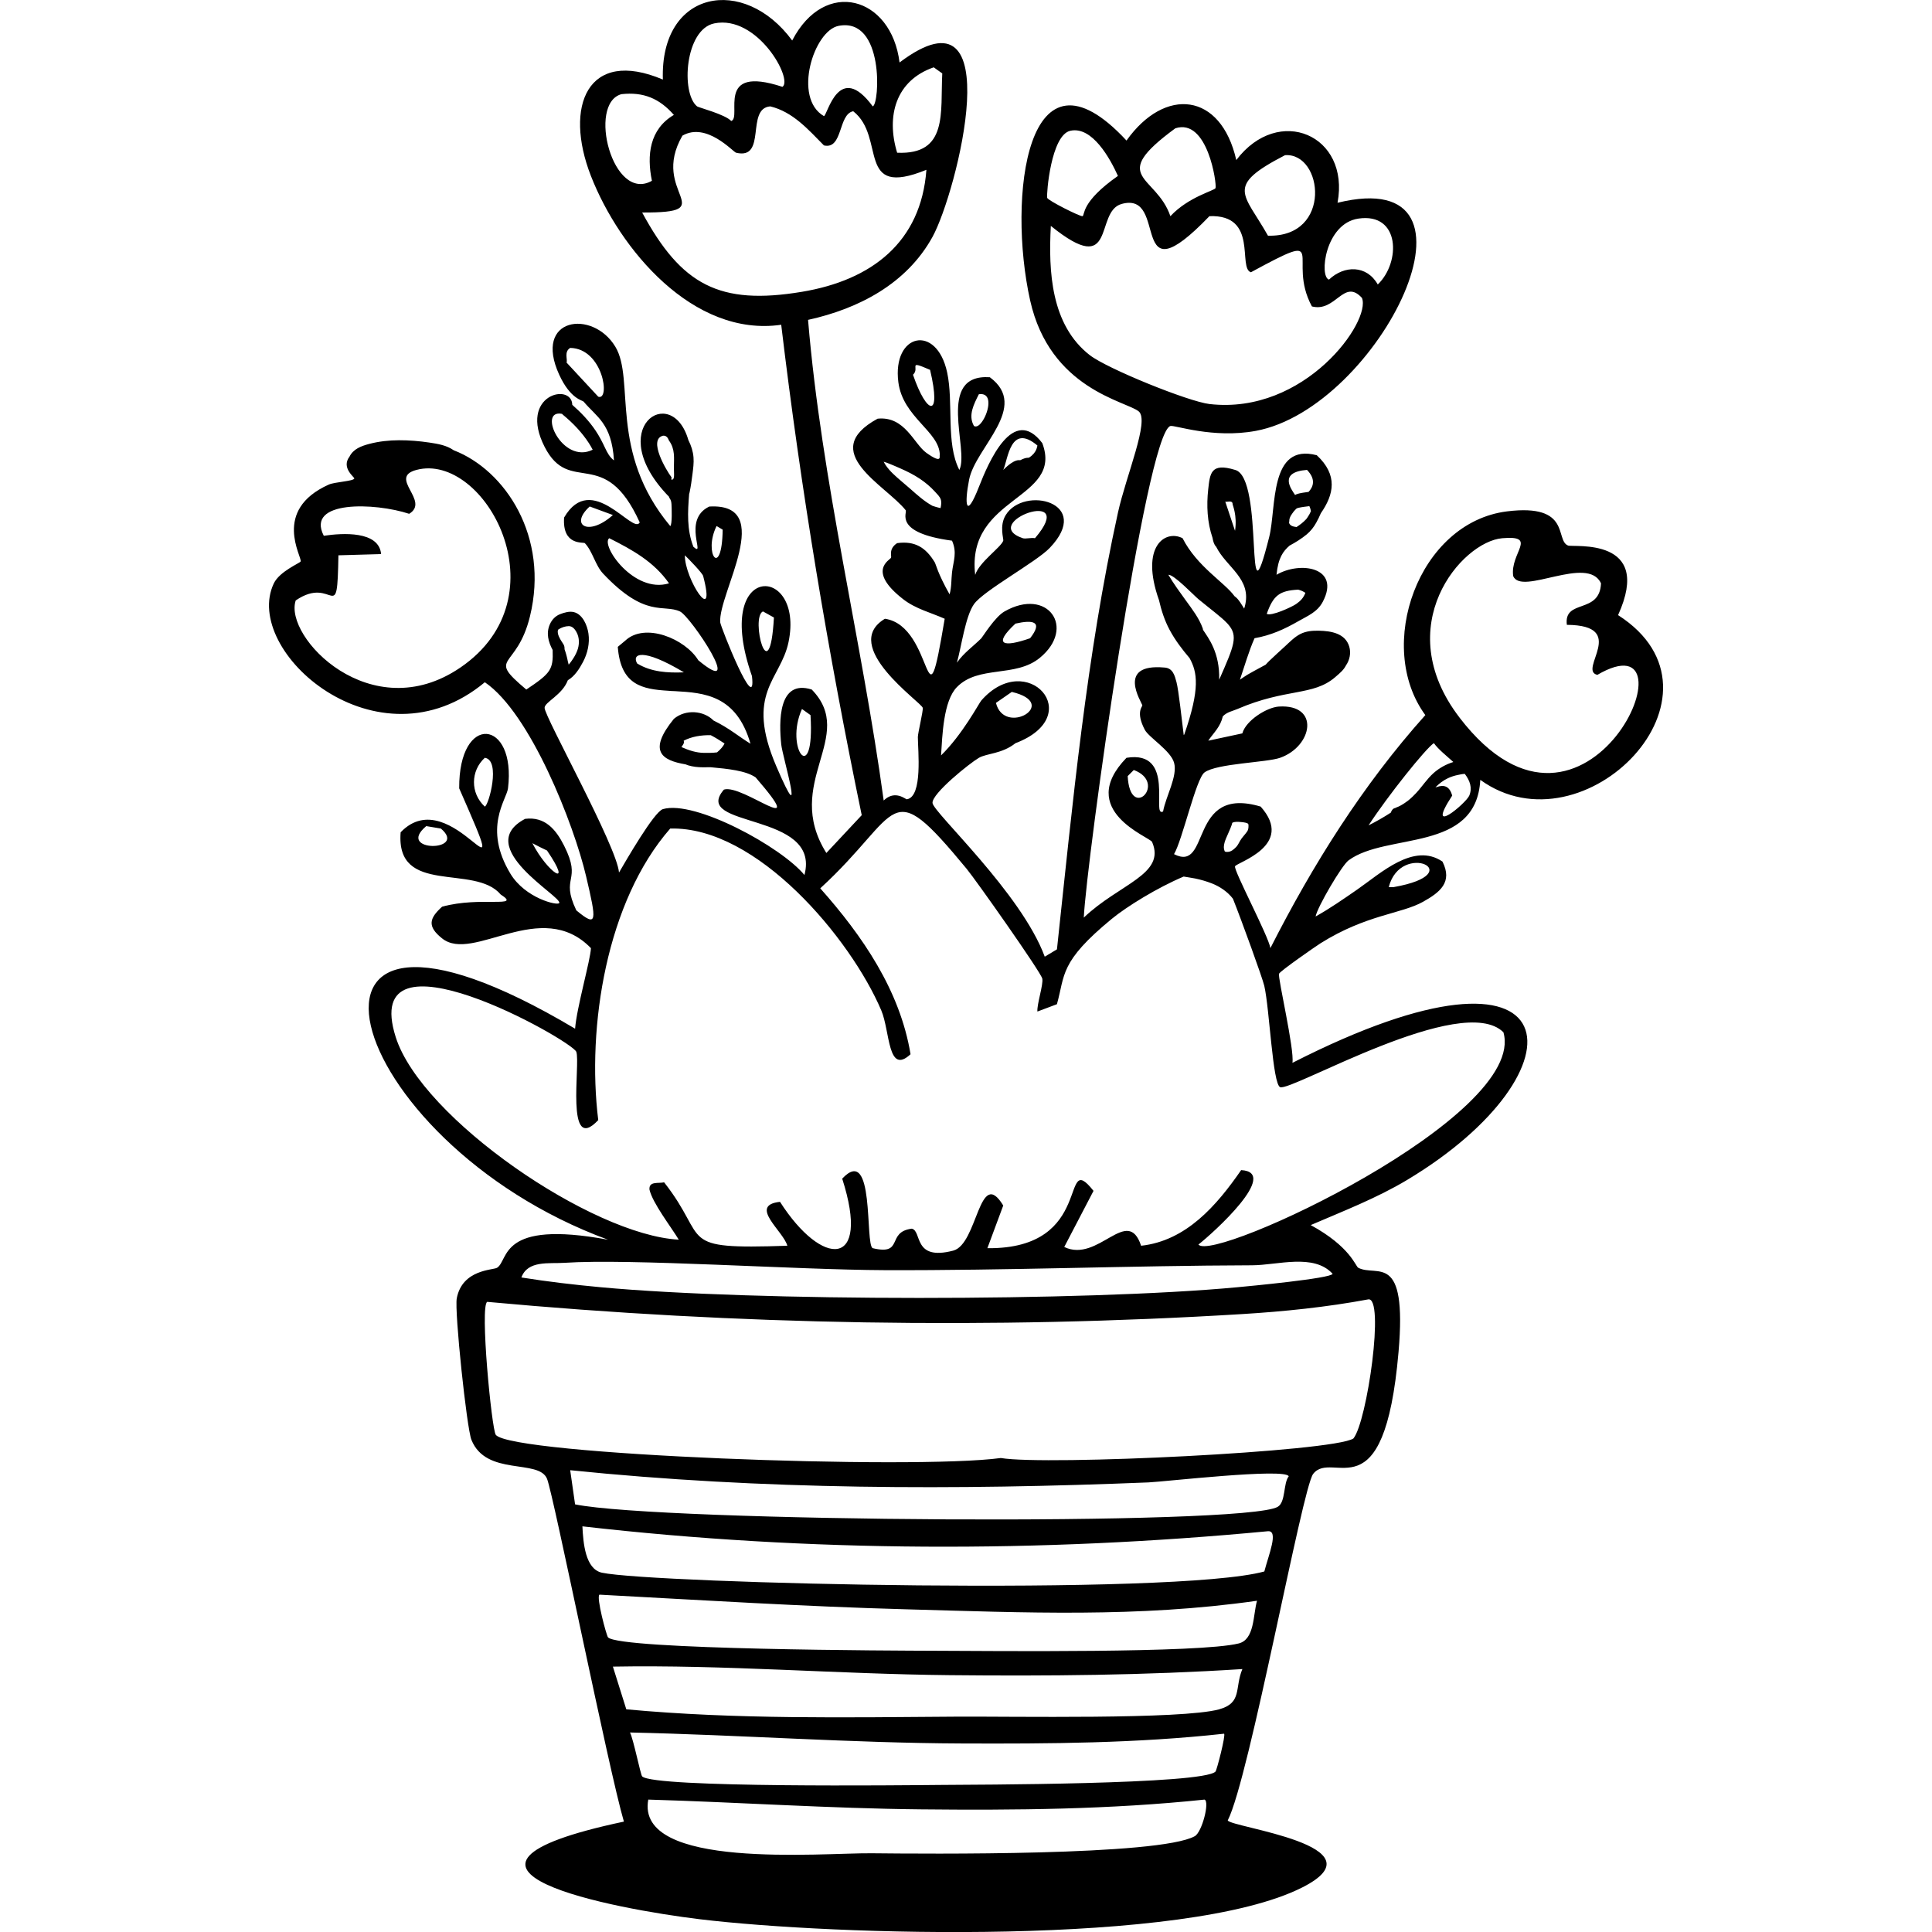
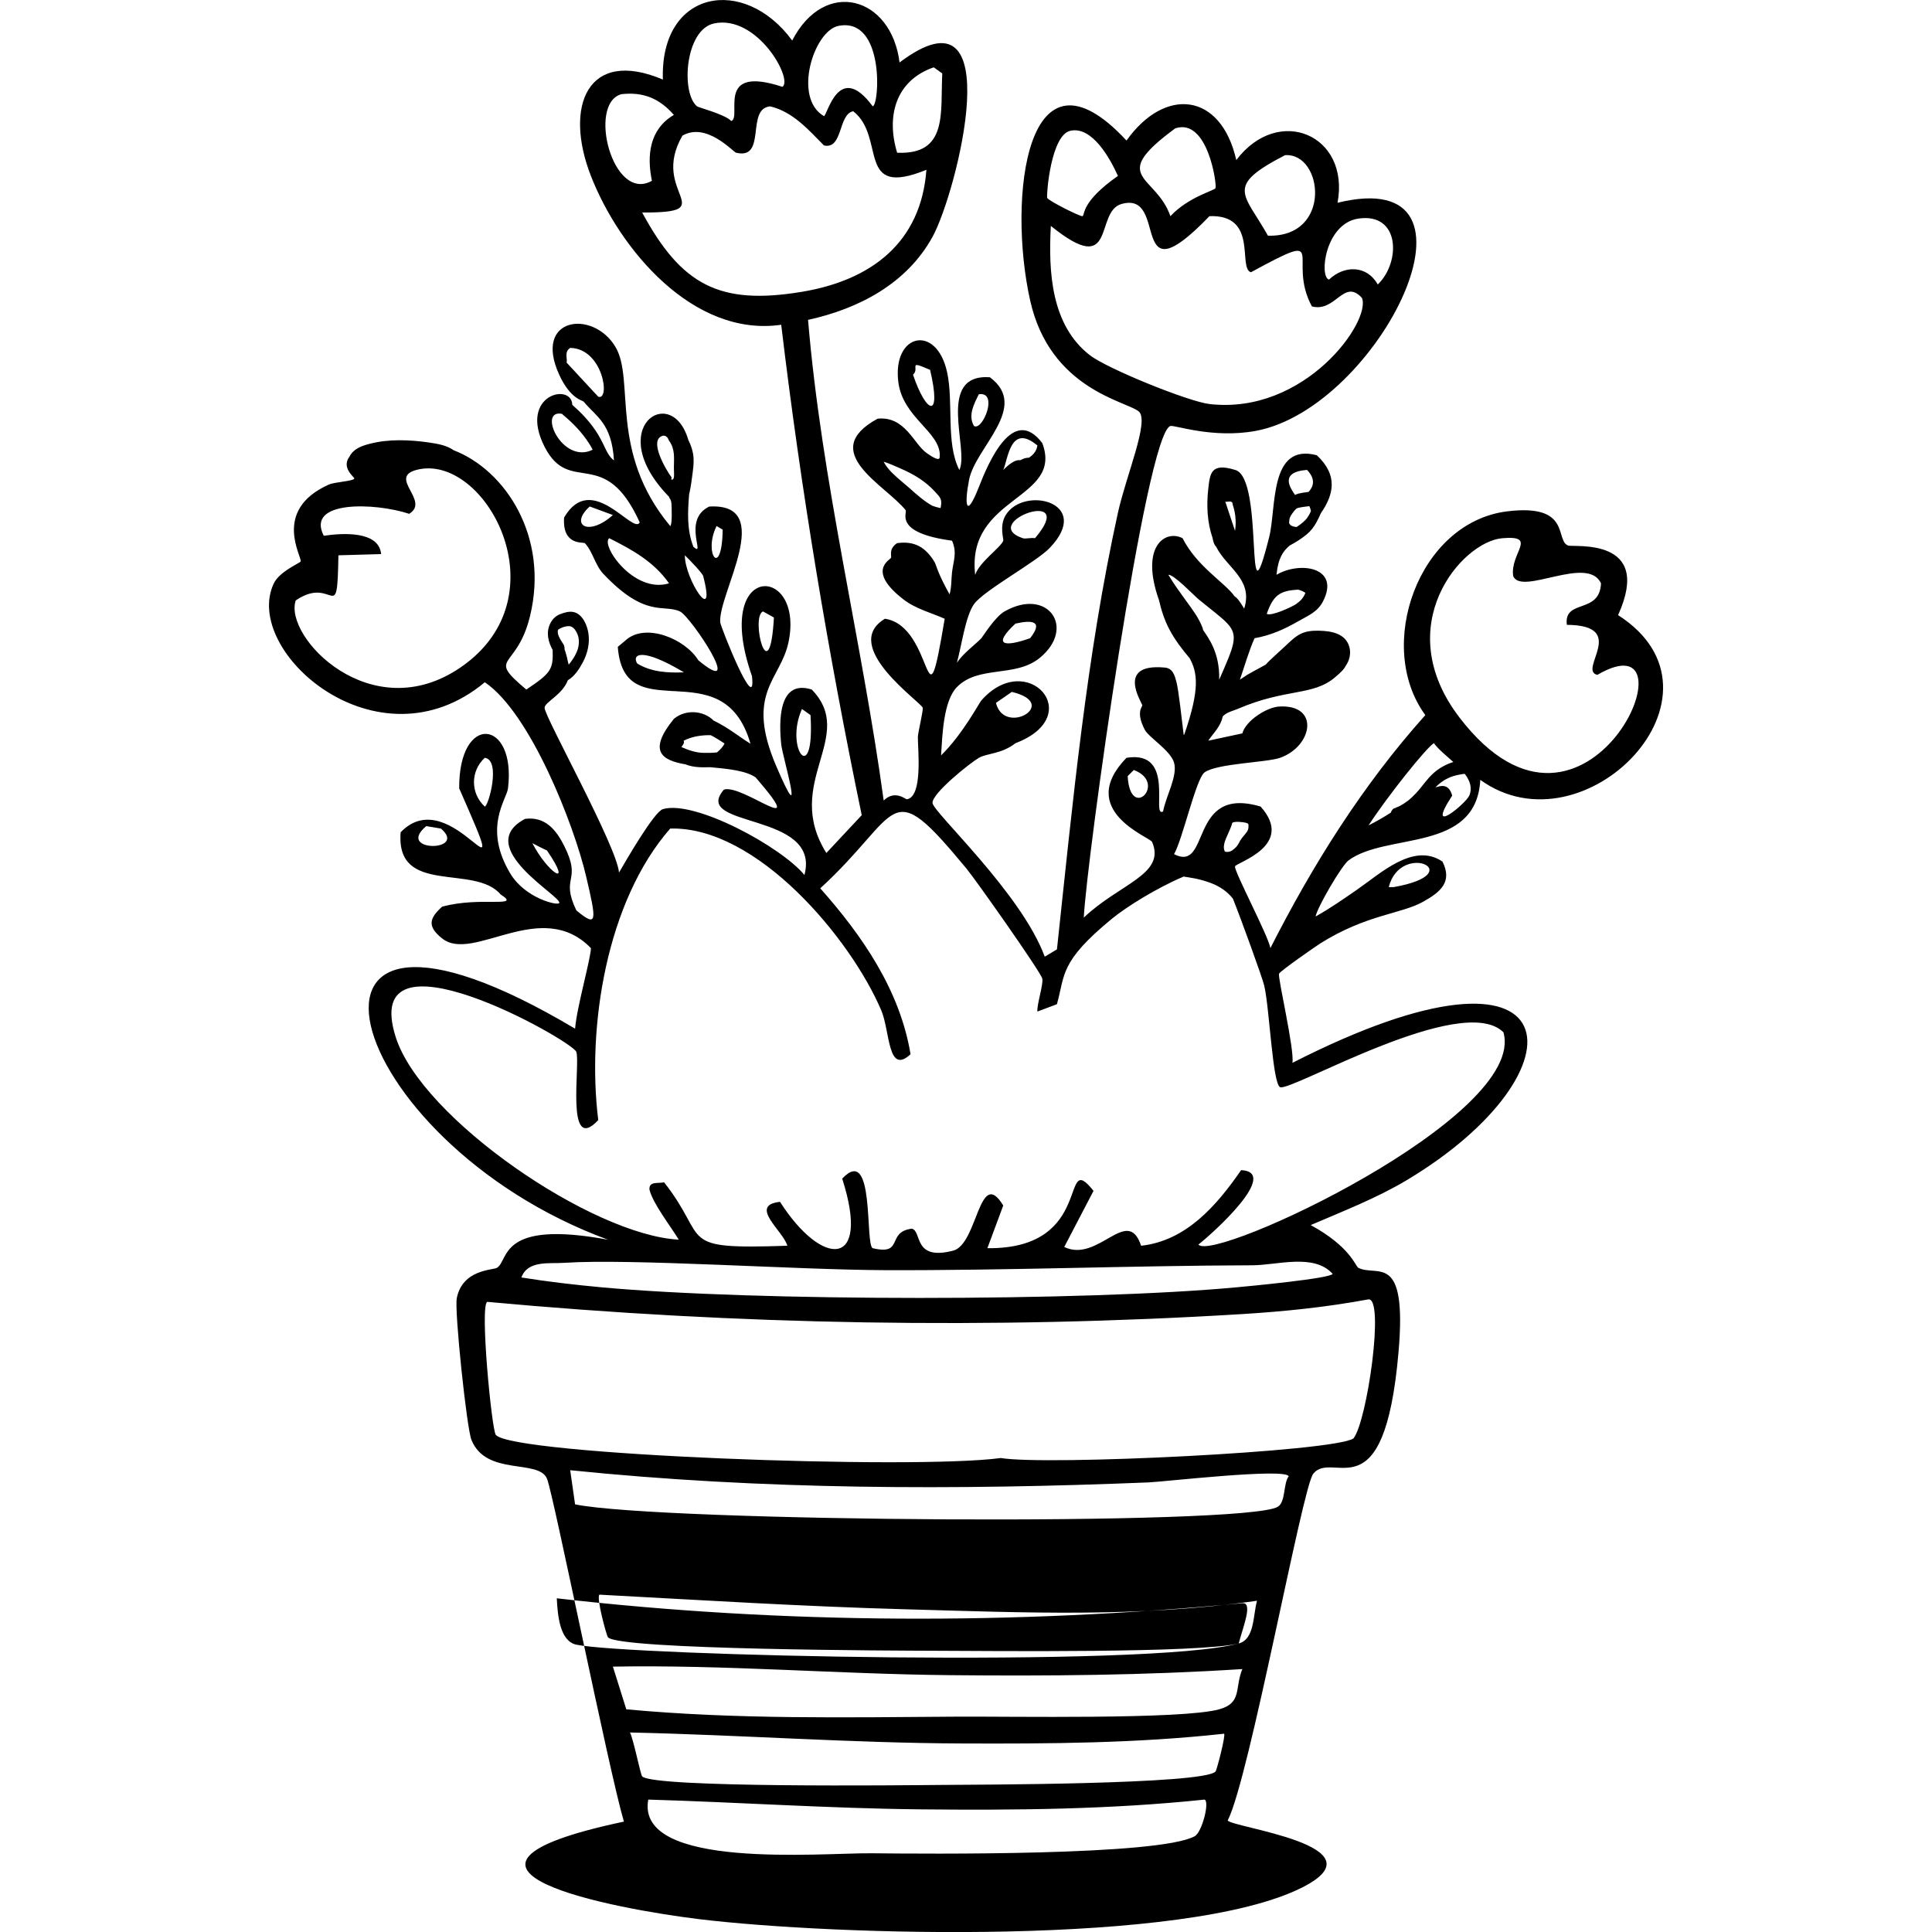
<svg xmlns="http://www.w3.org/2000/svg" viewBox="0 0 1200 1200">
  <defs>
    <style>.cls-1{mix-blend-mode:exclusion;}.cls-2{fill:none;}.cls-3{isolation:isolate;}</style>
  </defs>
  <g class="cls-3">
    <g id="Layer_2">
      <g id="Layer_1-2">
        <g class="cls-1">
-           <path d="M1005.03,382.03c22.14-48.86-27.74-41.93-31.07-43.19-8.27-3.14,2.29-26.19-37.89-21.22-55.05,6.82-82.24,83.71-50.77,126.54-38.82,43.32-69.94,92.94-96.23,144.72-1.22-7.51-22.81-48.13-21.97-50.77.76-2.4,37.57-12.83,15.91-37.13-45.17-13.45-30.74,41.32-53.8,29.55,5.23-8.8,13.64-46.88,18.94-50.77,7.65-5.6,38.59-6.11,46.98-9.09,20.2-7.17,24.88-33.36-.76-31.82-7.43.45-20.57,8.63-22.73,16.67-10.54,2.26-10.62,2.27-21.03,4.51,0-.06-.02-.12-.02-.18,3.5-5.01,7.4-8.37,8.93-14.93h0c2.71-2.75,5.86-3.16,9.09-4.55,30.31-13.04,46.88-7.94,60.62-19.7,3.54-3.03,5.33-4.62,6.73-7.29,2.34-3.37,3.27-7.74,2.1-11.72-2.44-8.31-11.3-9.74-18.75-9.91-4.03-.09-8.04.2-11.69,2.07-3.53,1.81-6.41,4.8-9.3,7.46-3.27,3.01-6.59,5.98-9.79,9.06-.86.83-1.66,1.65-2.39,2.5-5.06,2.71-10.17,5.52-11.45,6.3-1.58.97-3,2.01-4.55,3.03,2.83-8.28,5.56-17.86,9.09-25.76,10.04-1.75,18.49-5.56,27.28-10.61,5.87-3.37,11.76-5.62,15.15-12.12,11.15-21.41-14.16-25.28-28.79-16.67,1.03-10.55,4.11-14.65,8.12-18.13,3.77-2.02,7.43-4.29,10.68-6.99,2.43-2.03,4.39-4.52,5.9-7.3,1.03-1.88,2.02-3.82,2.84-5.82,8.12-11.66,10.7-23.72-2.53-36.01-29.72-7.83-24.96,32.53-29.55,50.77-15.9,63.2-2.51-36.82-21.22-41.67-15.04-4.59-15.56,2.07-16.67,12.12-1.1,9.97-.64,20.4,2.7,30.14.33,1.91.84,3.96,2.12,5.36.04.04.08.08.12.12,6.33,12.79,22.4,19.87,17.79,37.12-.11.39-.25.84-.41,1.3-.3-.48-.58-.97-.88-1.45-1.02-1.57-2.01-3.24-3.26-4.64-.54-.6-1.15-1.14-1.81-1.59-6.07-8.52-23.31-18.38-32.29-36.04-10.63-5.5-26.58,4.82-14.66,38.43,1.47,6.37,3.44,12.56,6.59,18.46,3.4,6.36,7.76,12.1,12.42,17.58,4.81,8.75,6.67,18.84-3.31,47.49-.12.08-.24.15-.34.24-1.12-8.98-3.17-27.92-4.48-32.79-1.09-4.06-2.23-8.84-7.58-9.09-30.09-2.66-14.04,21.51-13.64,23.49.15.75-4.27,4.1,1.52,15.15,2.5,4.78,16.04,12.89,18.19,20.46,2.36,8.33-5.15,20.94-6.82,30.31-7.75,4.2,8.27-38.41-22.73-33.34-31.74,32.75,14.56,49.14,15.91,52.28,8.7,20.17-20.45,25.97-42.43,46.98,1.61-34.69,38.45-300.91,53.8-305.35,2.57-.74,26.39,7.96,53.04,3.03,76.73-14.19,152.02-166.5,50.77-141.69,7.86-42.11-36.63-61.19-62.89-26.52-9.54-42.09-44.34-45.67-68.19-12.12-62.16-67.02-74.03,35.75-59.86,99.26,12.32,55.21,59.5,62.5,67.43,68.95,6.92,5.63-7.8,39.8-12.88,62.89-19.59,89.01-28.15,180.72-37.89,271.26q-3.79,2.27-7.58,4.55c-14.61-39.6-69.25-89.56-69.71-95.47-.45-5.82,23.03-24.67,28.79-28.03,4.86-2.84,14.28-2.39,22.73-9.09,44.98-17.13,7.15-58.89-21.22-26.52-1.39,1.59-11.61,21.02-25,34.1.8-12.15,1.38-33.77,9.85-42.43,13.43-13.74,36.34-5.71,51.52-18.19,22.75-18.7,4.86-44.11-21.97-28.79-6.01,3.43-13.62,15.89-14.4,16.67-5.06,5.05-10.98,9.11-15.15,15.15,2.8-9.94,5.25-28.76,10.61-36.37,5.88-8.34,38.67-26.19,46.98-34.85,27.24-28.39-16.01-38.94-27.28-20.46-4.14,6.79-1.15,14.88-1.52,15.91-1.5,4.22-14.9,13.23-17.43,21.22-5.8-49.11,55.03-46.48,41.67-81.83-18.18-24.07-33.44,12.08-39.4,27.28-7.97,20.32-9.11,11.07-6.06-4.55,3.96-20.28,37.89-45.16,12.88-63.65-33.85-2.22-12.57,45-18.94,57.58-8.52-16.61-3.49-41.67-7.58-60.61-6.55-30.36-34.15-24.2-30.31,6.06,2.8,22.02,25.78,30.7,25.76,45.46-.6-.06,2.26,6.04-8.33-1.52-7.82-5.58-13.36-22.98-30.31-21.22-37.62,20.51,4.91,41.17,17.43,56.83,1.23,1.54-7.85,14.03,28.79,18.94h0c3.31,7.48.82,12.63,0,19.7-.52,4.52-.22,9.15-1.52,13.64-7.43-13.19-8.53-18.76-9.09-19.7-5.67-9.5-12.51-13.62-23.49-12.12-5.53,3.67-3.25,8.07-3.79,9.09-.78,1.48-15.13,8.12,7.58,25.76,7.75,6.02,17.03,8.24,25.76,12.12-12.62,75.4-5.81,4.57-37.13,0-28.27,16.99,22.64,51.84,23.49,55.31.41,1.69-3.03,15.66-3.03,18.18,0,8.02,3.18,37.04-6.82,38.64-.79.13-7.33-6.12-14.4.76-13.63-99.76-38.54-197.8-46.98-298.53,31.32-6.87,61.23-22.36,77.29-51.52,15.12-27.47,48.83-160.56-20.46-108.35-5.09-41.05-46.45-52.77-66.68-13.64-29.84-40.69-82.16-31.58-80.32,24.25-46.74-19.82-61.61,16.56-44.7,59.86,17.77,45.52,63.49,100.33,118.2,92.44,12.2,102.32,29.1,203.71,50.01,304.6q-10.99,11.74-21.97,23.49c-27.38-43.73,19.36-72.33-9.09-101.53-21.07-6.63-20.35,20.5-18.94,34.1.8,7.76,15.84,57.56-3.03,13.64-19.71-45.89,2.69-53.57,7.58-77.29,9.98-48.44-47.8-50.25-22.73,21.22,2.97,26-19.48-30.73-19.7-33.34-1.52-17.74,35.15-74.42-6.82-71.98-17.21,8.23-1.7,32.23-9.85,25-4.14-10.56-3.55-21.6-2.65-32.75.09-.33.2-.68.27-1,.8-3.75,1.31-7.56,1.79-11.36.44-3.49.93-6.94.65-10.46-.29-3.67-1.43-7.25-3.09-10.52-.03-.05-.06-.08-.08-.13-10.4-36.3-53.41-7.25-12.03,35.15.21,1.26,1.32,1.38,1.52,4.55.14,2.16.52,12.85-.76,13.64-38.47-46.1-21.67-90.74-34.1-111.38-14.06-23.35-51.3-18.38-34.85,17.43,6.93,15.1,14.43,15.8,15.15,16.67,7.98,9.55,17.39,13.38,18.84,36.49-2.64-1.94-4.15-4.82-5.53-7.75-1.74-3.72-3.6-7.35-5.9-10.76-4.02-5.98-9.04-11.26-14.47-16-.26-14.02-33.73-6.36-17.2,26.06,15.73,30.85,37.13-1.55,59.1,46.98-4.09,8-29.84-32.47-46.98-3.03-1.22,17.72,12.07,15.07,12.88,15.91,4.81,5,6.47,13.76,11.37,18.94,26.4,27.98,37.39,18.68,47.74,23.49,6.66,3.09,41.22,55.06,11.37,30.31-8.06-13.25-33.1-23.81-45.46-12.12q-2.27,1.89-4.55,3.79c1.79,23.87,15.34,26.27,31.21,27.26,1.43.14,2.86.22,4.3.25,18.18,1.01,38.23,2.48,46.91,32.66-3.47-2.15-6.81-4.51-10.17-6.84-4.11-2.85-8.32-5.42-12.78-7.58-6.05-6.18-17.31-7.18-24.62-1.04-16.3,20.02-7.63,25.77,7.23,28.27.56.2,1.11.45,1.68.62,2.96.89,5.98,1.18,9.06,1.21,1.53.01,3.14.01,4.77-.05,10.93,1,21.96,2.12,28.03,6.32,34.65,40.11-8.08,3.85-19.7,7.58-20.85,24.27,60.58,13.4,50.01,53.04-14.26-17.38-67.99-46.73-87.89-40.92-5.52,1.61-23.23,32.5-27.28,39.4-1.22-16.1-46.19-96.67-46.22-102.29-.02-3.59,10.99-7.93,14.44-17.16,4.27-2.47,7.2-7.14,9.45-11.4,2.82-5.35,4.23-11.59,3.35-17.62-.74-5.07-3.58-11.99-9.16-13.31-2.74-.65-5.99.33-8.54,1.33-2.86,1.13-4.96,3.37-6.21,6.14-2.53,5.58-1.01,11.07,1.67,16.07.46,12.26-1.26,14.47-16.36,24.58-25.28-21.29-5.98-11.64,2.27-45.46,12.08-49.46-15.34-90.84-47.35-103.16-4.42-3.09-9.79-4-15.04-4.78-6.29-.94-12.63-1.48-18.98-1.45-6.22.03-12.45.69-18.47,2.28-4.99,1.32-9.85,3.12-12.24,7.89-5.36,7.01,3.25,12.83,2.98,13.6-.61,1.7-12.18,2.11-15.91,3.79-35.47,15.97-16.31,45.07-17.43,47.74-.42.99-13.11,6.14-16.67,13.64-19.97,42.07,64.54,116.74,131.08,61.37,28.29,19.17,55.37,88.45,62.89,120.47,6.6,28.09,7.15,32.2-6.06,21.22-10.26-21.48,3.84-17.49-7.58-40.16h0c-5.05-10.02-11.85-18.25-24.25-16.67-33.01,17.49,23.2,48.26,21.22,52.28-.9,1.82-21.09-2.95-30.31-18.19-17.23-28.48-2.38-46.02-1.52-53.04,5.27-42.98-30.66-47.18-30.31,0,36.52,83.13-4.36-6-36.37,27.28-3.21,39.73,45.92,19.38,62.13,38.64,13.5,8.67-12.5.98-36.37,7.58-7.87,7.12-9.5,12.16,0,19.7,19.2,15.46,61.54-25.83,92.44,6.06-.31,7.41-8.84,36.87-9.85,50.01-198.61-118.2-146.51,69.67,20.46,131.08-68.08-12.67-61.42,12.8-68.95,17.43-2.44,1.5-21.54.92-25,18.94-1.52,7.92,6.19,80.65,9.09,87.89,9.15,22.88,41.89,11.66,46.98,24.25,4.09,10.13,38.32,181,47.74,212.91-139.36,29.53-4.2,54.43,46.98,60.62,83.55,10.1,301.93,16.82,374.3-19.7,51.55-26.01-44.69-37.33-46.22-41.67,13.48-26.39,46.26-206.42,53.04-215.19,12.12-15.67,44.13,26.88,53.04-75.77,5.46-62.98-13.44-46.26-25-52.28-1.78-.93-4.81-13.03-29.55-26.52,20.14-8.67,40.99-16.72,59.86-28.03,112.31-67.34,105.28-162.76-71.22-72.74,1.35-8.29-9.11-52.62-8.33-55.31.44-1.54,22.72-17.03,25.76-18.94,28.48-17.87,50.11-18.21,63.65-25.76,10.61-5.92,18.56-12.2,12.12-25-17.87-12.13-38.29,7.23-53.04,17.43-8.36,5.78-16.88,11.72-25.76,16.67,1-5.69,16.22-31.72,20.46-34.85,23.65-17.52,79.39-4.52,81.83-50.01,64.57,46.7,161.89-53.4,85.62-102.29ZM813.8,318.45c-.16.31-.32.63-.48.94-.03.05-.05.1-.08.15-.35.62-.72,1.23-1.12,1.81-.2.29-.41.58-.62.86-.06.08-.09.12-.11.15-.05.05-.09.1-.17.18-.89.97-1.87,1.85-2.9,2.67-.93.74-1.95,1.45-3.02,2.15-2.06-.27-3.99-.7-4.64-2.59.09-.4.15-.8.15-1.17,0-.26.01-.51.03-.77.05-.15.07-.39.1-.52.01-.05.12-.4.15-.52.02-.05.04-.11.04-.12.08-.2.16-.39.24-.58.1-.23.22-.45.32-.68,0-.01,0-.01.01-.02.55-.87,1.1-1.71,1.73-2.52.03-.04.08-.1.13-.17.11-.13.23-.26.34-.39.34-.39.68-.77,1.06-1.13.08-.07.16-.14.23-.21-.03.03.25-.17.37-.23.07-.04.37-.16.4-.18.15-.04.3-.08.44-.12,1.09-.27,2.21-.43,3.32-.61,1.18-.18,2.37-.3,3.56-.45.45.91.76,1.97.97,3.1-.16.33-.31.66-.48.98ZM811.81,291.86c5.94,6.16,3.59,10.83.97,13.67-1.19.15-2.37.31-3.55.51-1.41.24-2.79.49-4.12,1.02-.25.1-.46.27-.7.39-2.38-3.58-10.57-14.19,7.39-15.59ZM806.31,366.24c.85.22,1.68.5,2.49.85.69.34,1.36.71,2,1.13-1.17,3.13-3.06,5.09-5.81,6.99-2.5,1.73-15.42,7.76-18.19,6.06,4.08-11.56,8.05-14.4,19.5-15.03ZM767.13,329.52s-.07,0-.1,0c-2.95-8.85-2.98-8.95-5.99-17.96.81.53,4.52-1.19,4.55,1.51h0c.01.83,2.9,6.86,1.54,16.44ZM736.66,373.13c-3.81-5.27-7.65-10.52-10.97-16.12,3.35-.35,16.02,12.97,18.69,15.16,8.44,6.92,14.27,11.15,17.79,14.9.2.25.43.48.65.71,6.33,7.25,3.79,13.17-5.56,34.39.44-17.02-6.83-26.05-10.04-30.95-.05-.3-.07-.6-.16-.88-2.25-6.35-6.49-11.83-10.4-17.23ZM700.43,482.05q1.89-1.89,3.79-3.79c21.22,7.94-2.34,32.33-3.79,3.79ZM843.64,135.78c26.14-3.93,26.47,27.18,12.12,40.92-6.83-12.1-20.79-12.05-30.31-3.03-6.2-1.8-2.4-34.79,18.18-37.88ZM798.17,96.38c23.69-1.63,29.51,51.11-10.61,50.01-14.95-26.58-27.03-30.54,10.61-50.01ZM729.98,79.71c20.17-6.67,25.91,34.75,25,37.13-.6,1.56-16.78,5.38-28.03,17.43-8.95-26.05-39.34-23.43,3.03-54.55ZM650.42,122.89c-.53-2.22,2.34-39.03,14.4-41.67,13.64-2.99,24.8,17.47,29.55,28.04-23.22,16.29-20.43,24.28-21.97,25-1.15.54-21.58-9.73-21.97-11.37ZM676.94,220.64c-24.21-18.79-25.77-52.04-24.25-80.32,41.31,33.39,26.81-8.87,43.95-13.64,30.01-8.35,3.1,61.05,54.56,7.58,30.63-1.13,17.39,32.18,25.76,34.85,50.55-27.45,21.74-8.64,37.89,21.22,14.87,3.82,19.73-17.67,31.07-5.3,5.99,14.38-35.36,72.79-94.71,65.92-12.98-1.5-63.43-21.91-74.25-30.31ZM628.45,429.76c30.6,7.23-4.62,27.86-9.85,6.82q4.92-3.41,9.85-6.82ZM630.72,387.33c10.76-2.43,17.4-1.49,9.09,9.09-16.5,5.78-23.44,4.28-9.09-9.09ZM642.85,334.29c-2.17-.5-5.86.58-7.58,0-28.17-9.56,35.54-32.71,7.58,0ZM644.36,276.71c-.24.4-.18,4.37-5.3,7.58-.23.15-1.58-.41-5.3,1.52-.54.28-3.01-1.52-10.61,6.06,2.98-6.58,4.34-29.32,21.22-15.15ZM607.99,244.88c1.11-.2,1.99-.12,2.76.08,5.49,1.42,2.96,11.8-.8,16.99-.52.72-1.06,1.38-1.61,1.86-.39.34-.78.61-1.17.79-.77.37-1.53.4-2.22-.02-3.83-6.63.04-13.68,3.03-19.7ZM567.08,232.76c4.59-4.28-4.04-9.41,10.61-3.03,7.28,30.76-2.08,27.93-10.61,3.03ZM584.18,315.6c-1.88-.42-3.54-.9-5.04-1.43-5.05-2.77-9.51-6.79-13.85-10.64-3.51-3.11-7.22-6.02-10.6-9.27-1.64-1.58-3.17-3.31-4.47-5.18-.51-.72-.95-1.48-1.33-2.28.02,0,.05.01.07.02,1.21.34,2.38.78,3.54,1.25,2.19.88,4.35,1.82,6.51,2.77,4.28,1.88,8.5,3.96,12.38,6.57,3.4,2.28,6.58,4.94,9.33,7.98,1.23,1.36,3,3,3.59,4.78.56,1.7.26,3.72-.13,5.44ZM579.96,41.82q2.65,1.89,5.3,3.79c-1.25,24.24,3.73,50.68-28.03,49.25-6.95-22.88-.81-44.91,22.73-53.04ZM520.86,16.06c28.54-5.53,25.52,48.72,21.22,50.01-21.1-28.63-28.13,5.6-30.31,6.06-19.49-11.24-6.35-53.08,9.09-56.07ZM443.57,14.54c26.85-5.56,49.17,34.81,42.43,39.4-42.41-13.96-24.84,18.95-31.82,21.22-3.8-4.14-20.32-8.36-21.22-9.09-10.16-8.25-7.5-47.77,10.61-51.52ZM385.98,58.49c13.65-1.53,23.63,2.68,32.58,12.88-15.11,8.89-16.93,24.99-13.64,40.92-24.4,13.85-40.2-48.01-18.94-53.8ZM398.86,131.99c50.6.23,4.3-11.9,25-47.74,15-8.65,31.5,10.17,33.34,10.61,19.37,4.64,5.81-27.56,21.22-28.79,14.05,3.4,23.52,14.31,33.34,24.25,11.88,2.74,8.78-19.43,18.19-21.22,20.72,16.17,1.15,54.42,45.46,36.37-3.29,44.94-34,68.56-77.29,75.77-51.21,8.53-74.88-4.15-99.26-49.25ZM371.59,246.4q-9.85-10.61-19.7-21.22c.81-1.91-1.73-6.6,2.27-9.09,20.49.39,25.04,32.99,17.43,30.31ZM349.1,257.05c.13.17.27.33.43.47,6.28,5.17,11.94,11.05,16.36,17.91.82,1.27,1.54,2.58,2.24,3.9-18.98,9.4-34.52-25.35-19.04-22.28ZM366.28,314.59q7.2,2.65,14.4,5.3c-15.16,13.61-27.17,6.29-14.4-5.3ZM378.41,334.29c14.36,7.21,27.75,14.61,37.13,28.03-21.87,6.67-42.71-23.89-37.13-28.03ZM417.05,297.92c-.25-.3.24-1.19,0-1.52-3.08-4.09-14.64-23.31-5.3-25.76,3.05-.35,3.55,3.01,3.79,3.03,3.84,5.3,3.08,10.66,3.03,16.67-.03,4.14.75,7.79-1.52,7.58ZM425.38,344.9c2.74,2.61,10.9,11.09,11.37,12.88,8.45,32.26-11.55,1.85-11.37-12.88ZM395.76,412.1c-3.45-5.84,2.91-10.15,29.04,5.5-10.03.43-20.32-.17-29.04-5.5ZM445.08,326.72q1.89,1.14,3.79,2.27c-.48,31.1-12.28,14.76-3.79-2.27ZM445.38,467.31c-2.64.35-5.38.32-7.84.32-5.09-.01-9.71-1.59-14.28-3.61.66-1.11,2.07-2.45,1.36-3.94,4.98-2.61,10.95-3.55,16.84-3.45,2.96,1.55,5.79,3.31,8.57,5.17-.82,1.81-2.56,3.74-4.66,5.52ZM473.88,379.76q3.41,1.89,6.82,3.79c-2.69,47.34-14.79-.13-6.82-3.79ZM346.52,391.57c.08-.32.11-.43.05-.21-.07.25,0,.14.15-.28.1-.08.25-.21.28-.23,1.76-1.12,4.15-1.94,6.27-1.95,2.24,0,3.76,1.83,4.76,3.64,2.06,3.7,1.86,8.13.47,11.7-.86,2.22-2.04,4.24-3.42,6.17-.55.76-1.15,1.64-1.86,2.42-.13-.62-.3-1.26-.5-1.91-.49-2.61-1.19-5.18-2.08-7.69.08-1.11-.14-2.23-.73-3.15-1.32-2.03-2.86-4.19-3.38-6.6,0,.01-.13-1.38-.12-.95,0-.12.1-.9.09-.96ZM285.97,414.61c-55.47,37.91-109.92-19.06-102.29-41.67,23.84-16.27,25.73,17.62,26.52-28.03q13.26-.38,26.52-.76c-1.35-14.51-23.93-13.11-35.61-11.37-11.42-22.19,31.85-20.64,53.04-13.64,13.22-8.06-13.37-22.55,4.55-27.28,42.28-11.15,91.89,78.59,27.28,122.75ZM330.67,523.72c.41.3,8.6,4.41,9.09,4.55,16.72,24.55.3,13.8-9.09-4.55ZM264.75,513.11q4.55.76,9.09,1.52c17.18,14.54-28.5,14.78-9.09-1.52ZM301.12,500.99c-9.06-8.31-8.87-22.22,0-30.31,10.08,1.44,2.45,29.62,0,30.31ZM760.41,524.13c.07-.32.15-.64.23-.95.03-.13.15-.5.17-.62.2-.59.42-1.17.66-1.74,1.15-2.83,2.56-5.54,3.55-8.42.14-.4.26-.85.36-1.32,1.43-.84,3.53-.65,5.31-.5.97.08,1.96.17,2.91.4.79.19,1.58.44,1.83,1-.13-.29,0,.42.04.68-.02.13-.02.95-.03,1.07,0,.06-.04.41-.05.58-.02.13-.05.28-.05.29-.05.23-.11.45-.16.68-.04.07-.19.5-.23.59-.04.1-.04.1-.05.14-.02.03-.01.01-.04.07-.11.19-.23.37-.36.55-.32.48-.68.94-1.05,1.38-.05.06-.11.13-.21.25-.21.24-.41.49-.62.74-.49.59-.98,1.17-1.43,1.78-.3.4-.57.85-.84,1.31-.08.04-.15.09-.22.13.02.07.02.13.03.2-.8,1.4-1.53,2.87-2.43,3.74-1.48,1.44-2.92,2.82-5.07,2.96-.7.04-1.48.09-1.94-.34-.08-.07-.14-.36-.22-.58-.18-.46-.21-.76-.3-1.33-.12-.79.05-2.04.19-2.72ZM498.12,440.37q2.65,1.89,5.3,3.79c2.8,45.4-16.39,20.79-5.3-3.79ZM742.1,1140.49c-22.22,12.32-167.28,10.96-200.79,10.61-30.9-.32-146.72,10.51-138.66-33.34,56.32,1.65,112.61,5.49,168.97,6.06,58.89.6,117.9.09,176.54-6.06,3.34,1.22-1.56,20.23-6.06,22.73ZM754.98,1100.33c-7.35,8.12-150.34,8.14-171.24,8.33-22.02.2-177.47,1.95-184.88-5.3-1.01-.99-5.49-23.54-7.58-27.28,68.65,1.5,137.42,6.55,206.1,6.82,54.38.22,108.76-.1,162.91-6.06,1.18.67-4.5,22.6-5.3,23.49ZM757.26,1061.69c-23.25,6.41-129.52,4.33-162.91,4.55-68.54.45-136.89,1.8-205.34-4.55q-4.17-13.26-8.33-26.52c69.29-1.24,139.5,4.62,209.13,5.3,60.7.6,121.27.13,181.85-3.79-4.91,11.75.03,21.03-14.4,25ZM769.38,1020.77c-24.16,6.07-152.64,4.67-188.67,4.55-23.5-.08-195.68-.57-203.06-8.33-.93-.98-7.47-25.15-5.3-26.52,63.33,3.4,126.78,7.36,190.18,9.09,74.16,2.03,143.93,5.28,218.22-5.3-2.5,8.95-1.43,24.02-11.37,26.52ZM785.29,976.07c-55.78,15.32-380.35,7.46-411.43.76-10.37-2.24-11.6-18.56-12.12-28.79,141.2,16.16,284.44,16.46,425.83,3.03,6.72-.46.47,14.47-2.27,25ZM793.63,935.91c-20.34,12-383.47,9.28-436.44-1.52l-3.03-21.22c119.3,12.26,239.44,12.43,359.15,7.58,9.6-.39,85.23-9.11,87.14-3.79-3.46,4.4-1.79,15.98-6.82,18.94ZM849.7,807.1c10.65-2.46-.57,76.11-9.09,86.38-12.66,8.25-190.94,16.91-218.98,12.12-54.37,7.4-304.07-1.92-313.69-14.4-2.54-3.29-10.02-80.39-5.3-82.59,155.33,14.33,313.2,17.12,469.02,7.58,25.95-1.59,52.43-4.32,78.04-9.09ZM827.72,791.19c-.82,2.87-52.61,7.73-59.1,8.33-95.03,8.91-300.52,8.83-395.52,0-16.43-1.53-32.95-3.45-49.25-6.06,3.92-10.78,17.23-8.47,26.52-9.09,41.38-2.78,143.66,4.35,199.28,4.55,76.07.26,152.03-2.81,228.07-3.03,15.8-.05,38.24-7.57,50.01,5.3ZM795.14,675.26c6.84,2.85,113.08-59.43,138.66-34.1,15.08,52.36-180.5,143.51-189.43,131.84,9.26-7.24,50.95-44.93,26.52-46.22-15.22,22.02-34.11,43.9-62.13,46.98-8.43-25.45-26.6,10.95-47.74.76q9.09-17.43,18.18-34.85c-21.41-26.93,1.62,36.33-65.92,35.61q4.92-13.26,9.85-26.52c-15.07-24.7-15.78,24.05-31.07,28.03-25.24,6.58-19.21-12.32-25.76-13.64-16.01,2.08-4.58,16.81-24.25,12.12-4.93-2.19,1.52-65.01-18.94-43.19,18.02,56.13-12.52,55.28-38.64,14.4-19.84,2.18,2.16,18.2,4.55,27.28-70.03,2.34-47.84-2.96-76.53-39.4-3.57.86-9.56-.88-9.09,4.55,2.02,8.49,13.15,22.76,18.19,31.07-53.86-2.82-159.76-75.32-175.79-125.78-23.06-72.62,109.49,2.09,112.14,9.09,2.7,7.14-7.07,64.47,13.64,42.43-7.17-57.91,5.11-135.85,44.7-181.09,53.84-1.47,112.05,68.24,131.08,112.9,5.52,12.94,3.89,40.56,18.19,27.28-6.51-39.53-29.82-73.52-56.07-103.05,51.48-47.16,41.25-72.23,90.92-12.12,5.7,6.9,46.09,64.15,46.98,68.19.78,3.56-3.42,15.94-3.03,20.46q6.06-2.27,12.12-4.55c5.14-18.27,1.42-26.19,34.1-53.04,9.24-7.6,28.27-19.35,44.62-26.25,2.37.44,4.77.71,7.13,1.2,3.55.74,7.05,1.75,10.42,3.07,4.93,1.93,9.81,5.21,13.07,9.52,5.34,13.42,18.31,49.09,19.47,54.14,3.29,14.36,5.13,60.92,9.85,62.89ZM865.61,551c-1.01,0-2.02-.04-3.03,0,7.45-29.14,51.12-8.48,3.03,0ZM879.75,492.41c-1.61,1.74-3.35,3.41-5.23,4.91-.7.5-1.4.99-2.09,1.49-1.64,1.1-3.36,2.09-5.24,2.76-.23.08-.44.21-.64.32-1.27.17-2.21,1.36-2.68,2.84-4.46,2.89-9.08,5.53-13.83,7.92,11.85-18.22,35.57-47.9,40.57-51.08,2.64,3.74,7.51,7.6,12.09,11.72-4.54,1.41-8.77,3.74-12.33,6.91-4.03,3.59-6.98,8.25-10.63,12.2ZM912.59,494.17c-1.99,4.77-27.89,26.49-10.61,0-1.55-5.75-4.93-6.95-9.53-5.35-.3.05-.58.14-.88.2,2.26-2.28,4.75-4.23,7.77-5.66,2.07-.98,4.24-1.66,6.48-2.08.75-.14,2.55-.59,3.99-.61,3.17,4.17,4.8,8.63,2.78,13.5ZM906.53,445.68c-43.66-56.9,1.32-109.2,26.52-111.38,22.54-1.95,4.72,9.15,6.82,23.49,5.09,12.52,46.34-13.4,54.55,4.55-.83,19.41-23.27,9.41-21.22,25.76,38.79.25,6.55,28.26,18.94,31.07,65.28-38.15-5.7,130.67-85.62,26.52Z" />
-           <rect class="cls-2" y="0" width="1200" height="1200" />
+           <path d="M1005.03,382.03c22.14-48.86-27.74-41.93-31.07-43.19-8.27-3.14,2.29-26.19-37.89-21.22-55.05,6.82-82.24,83.71-50.77,126.54-38.82,43.32-69.94,92.94-96.23,144.72-1.22-7.51-22.81-48.13-21.97-50.77.76-2.4,37.57-12.83,15.91-37.13-45.17-13.45-30.74,41.32-53.8,29.55,5.23-8.8,13.64-46.88,18.94-50.77,7.65-5.6,38.59-6.11,46.98-9.09,20.2-7.17,24.88-33.36-.76-31.82-7.43.45-20.57,8.63-22.73,16.67-10.54,2.26-10.62,2.27-21.03,4.51,0-.06-.02-.12-.02-.18,3.5-5.01,7.4-8.37,8.93-14.93h0c2.71-2.75,5.86-3.16,9.09-4.55,30.31-13.04,46.88-7.94,60.62-19.7,3.54-3.03,5.33-4.62,6.73-7.29,2.34-3.37,3.27-7.74,2.1-11.72-2.44-8.31-11.3-9.74-18.75-9.91-4.03-.09-8.04.2-11.69,2.07-3.53,1.81-6.41,4.8-9.3,7.46-3.27,3.01-6.59,5.98-9.79,9.06-.86.83-1.66,1.65-2.39,2.5-5.06,2.71-10.17,5.52-11.45,6.3-1.58.97-3,2.01-4.55,3.03,2.83-8.28,5.56-17.86,9.09-25.76,10.04-1.75,18.49-5.56,27.28-10.61,5.87-3.37,11.76-5.62,15.15-12.12,11.15-21.41-14.16-25.28-28.79-16.67,1.03-10.55,4.11-14.65,8.12-18.13,3.77-2.02,7.43-4.29,10.68-6.99,2.43-2.03,4.39-4.52,5.9-7.3,1.03-1.88,2.02-3.82,2.84-5.82,8.12-11.66,10.7-23.72-2.53-36.01-29.72-7.83-24.96,32.53-29.55,50.77-15.9,63.2-2.51-36.82-21.22-41.67-15.04-4.59-15.56,2.07-16.67,12.12-1.1,9.97-.64,20.4,2.7,30.14.33,1.91.84,3.96,2.12,5.36.04.04.08.08.12.12,6.33,12.79,22.4,19.87,17.79,37.12-.11.39-.25.84-.41,1.3-.3-.48-.58-.97-.88-1.45-1.02-1.57-2.01-3.24-3.26-4.64-.54-.6-1.15-1.14-1.81-1.59-6.07-8.52-23.31-18.38-32.29-36.04-10.63-5.5-26.58,4.82-14.66,38.43,1.47,6.37,3.44,12.56,6.59,18.46,3.4,6.36,7.76,12.1,12.42,17.58,4.81,8.75,6.67,18.84-3.31,47.49-.12.08-.24.15-.34.24-1.12-8.98-3.17-27.92-4.48-32.79-1.09-4.06-2.23-8.84-7.58-9.09-30.09-2.66-14.04,21.51-13.64,23.49.15.75-4.27,4.1,1.52,15.15,2.5,4.78,16.04,12.89,18.19,20.46,2.36,8.33-5.15,20.94-6.82,30.31-7.75,4.2,8.27-38.41-22.73-33.34-31.74,32.75,14.56,49.14,15.91,52.28,8.7,20.17-20.45,25.97-42.43,46.98,1.61-34.69,38.45-300.91,53.8-305.35,2.57-.74,26.39,7.96,53.04,3.03,76.73-14.19,152.02-166.5,50.77-141.69,7.86-42.11-36.63-61.19-62.89-26.52-9.54-42.09-44.34-45.67-68.19-12.12-62.16-67.02-74.03,35.75-59.86,99.26,12.32,55.21,59.5,62.5,67.43,68.95,6.92,5.63-7.8,39.8-12.88,62.89-19.59,89.01-28.15,180.72-37.89,271.26q-3.79,2.27-7.58,4.55c-14.61-39.6-69.25-89.56-69.71-95.47-.45-5.82,23.03-24.67,28.79-28.03,4.86-2.84,14.28-2.39,22.73-9.09,44.98-17.13,7.15-58.89-21.22-26.52-1.39,1.59-11.61,21.02-25,34.1.8-12.15,1.38-33.77,9.85-42.43,13.43-13.74,36.34-5.71,51.52-18.19,22.75-18.7,4.86-44.11-21.97-28.79-6.01,3.43-13.62,15.89-14.4,16.67-5.06,5.05-10.98,9.11-15.15,15.15,2.8-9.94,5.25-28.76,10.61-36.37,5.88-8.34,38.67-26.19,46.98-34.85,27.24-28.39-16.01-38.94-27.28-20.46-4.14,6.79-1.15,14.88-1.52,15.91-1.5,4.22-14.9,13.23-17.43,21.22-5.8-49.11,55.03-46.48,41.67-81.83-18.18-24.07-33.44,12.08-39.4,27.28-7.97,20.32-9.11,11.07-6.06-4.55,3.96-20.28,37.89-45.16,12.88-63.65-33.85-2.22-12.57,45-18.94,57.58-8.52-16.61-3.49-41.67-7.58-60.61-6.55-30.36-34.15-24.2-30.31,6.06,2.8,22.02,25.78,30.7,25.76,45.46-.6-.06,2.26,6.04-8.33-1.52-7.82-5.58-13.36-22.98-30.31-21.22-37.62,20.51,4.91,41.17,17.43,56.83,1.23,1.54-7.85,14.03,28.79,18.94h0c3.31,7.48.82,12.63,0,19.7-.52,4.52-.22,9.15-1.52,13.64-7.43-13.19-8.53-18.76-9.09-19.7-5.67-9.5-12.51-13.62-23.49-12.12-5.53,3.67-3.25,8.07-3.79,9.09-.78,1.48-15.13,8.12,7.58,25.76,7.75,6.02,17.03,8.24,25.76,12.12-12.62,75.4-5.81,4.57-37.13,0-28.27,16.99,22.64,51.84,23.49,55.31.41,1.69-3.03,15.66-3.03,18.18,0,8.02,3.18,37.04-6.82,38.64-.79.13-7.33-6.12-14.4.76-13.63-99.76-38.54-197.8-46.98-298.53,31.32-6.87,61.23-22.36,77.29-51.52,15.12-27.47,48.83-160.56-20.46-108.35-5.09-41.05-46.45-52.77-66.68-13.64-29.84-40.69-82.16-31.58-80.32,24.25-46.74-19.82-61.61,16.56-44.7,59.86,17.77,45.52,63.49,100.33,118.2,92.44,12.2,102.32,29.1,203.71,50.01,304.6q-10.99,11.74-21.97,23.49c-27.38-43.73,19.36-72.33-9.09-101.53-21.07-6.63-20.35,20.5-18.94,34.1.8,7.76,15.84,57.56-3.03,13.64-19.71-45.89,2.69-53.57,7.58-77.29,9.98-48.44-47.8-50.25-22.73,21.22,2.97,26-19.48-30.73-19.7-33.34-1.52-17.74,35.15-74.42-6.82-71.98-17.21,8.23-1.7,32.23-9.85,25-4.14-10.56-3.55-21.6-2.65-32.75.09-.33.2-.68.27-1,.8-3.75,1.31-7.56,1.79-11.36.44-3.49.93-6.94.65-10.46-.29-3.67-1.43-7.25-3.09-10.52-.03-.05-.06-.08-.08-.13-10.4-36.3-53.41-7.25-12.03,35.15.21,1.26,1.32,1.38,1.52,4.55.14,2.16.52,12.85-.76,13.64-38.47-46.1-21.67-90.74-34.1-111.38-14.06-23.35-51.3-18.38-34.85,17.43,6.93,15.1,14.43,15.8,15.15,16.67,7.98,9.55,17.39,13.38,18.84,36.49-2.64-1.94-4.15-4.82-5.53-7.75-1.74-3.72-3.6-7.35-5.9-10.76-4.02-5.98-9.04-11.26-14.47-16-.26-14.02-33.73-6.36-17.2,26.06,15.73,30.85,37.13-1.55,59.1,46.98-4.09,8-29.84-32.47-46.98-3.03-1.22,17.72,12.07,15.07,12.88,15.91,4.81,5,6.47,13.76,11.37,18.94,26.4,27.98,37.39,18.68,47.74,23.49,6.66,3.09,41.22,55.06,11.37,30.31-8.06-13.25-33.1-23.81-45.46-12.12q-2.27,1.89-4.55,3.79c1.79,23.87,15.34,26.27,31.21,27.26,1.43.14,2.86.22,4.3.25,18.18,1.01,38.23,2.48,46.91,32.66-3.47-2.15-6.81-4.51-10.17-6.84-4.11-2.85-8.32-5.42-12.78-7.58-6.05-6.18-17.31-7.18-24.62-1.04-16.3,20.02-7.63,25.77,7.23,28.27.56.2,1.11.45,1.68.62,2.96.89,5.98,1.18,9.06,1.21,1.53.01,3.14.01,4.77-.05,10.93,1,21.96,2.12,28.03,6.32,34.65,40.11-8.08,3.85-19.7,7.58-20.85,24.27,60.58,13.4,50.01,53.04-14.26-17.38-67.99-46.73-87.89-40.92-5.52,1.61-23.23,32.5-27.28,39.4-1.22-16.1-46.19-96.67-46.22-102.29-.02-3.59,10.99-7.93,14.44-17.16,4.27-2.47,7.2-7.14,9.45-11.4,2.82-5.35,4.23-11.59,3.35-17.62-.74-5.07-3.58-11.99-9.16-13.31-2.74-.65-5.99.33-8.54,1.33-2.86,1.13-4.96,3.37-6.21,6.14-2.53,5.58-1.01,11.07,1.67,16.07.46,12.26-1.26,14.47-16.36,24.58-25.28-21.29-5.98-11.64,2.27-45.46,12.08-49.46-15.34-90.84-47.35-103.16-4.42-3.09-9.79-4-15.04-4.78-6.29-.94-12.63-1.48-18.98-1.45-6.22.03-12.45.69-18.47,2.28-4.99,1.32-9.85,3.12-12.24,7.89-5.36,7.01,3.25,12.83,2.98,13.6-.61,1.7-12.18,2.11-15.91,3.79-35.47,15.97-16.31,45.07-17.43,47.74-.42.99-13.11,6.14-16.67,13.64-19.97,42.07,64.54,116.74,131.08,61.37,28.29,19.17,55.37,88.45,62.89,120.47,6.6,28.09,7.15,32.2-6.06,21.22-10.26-21.48,3.84-17.49-7.58-40.16h0c-5.05-10.02-11.85-18.25-24.25-16.67-33.01,17.49,23.2,48.26,21.22,52.28-.9,1.82-21.09-2.95-30.31-18.19-17.23-28.48-2.38-46.02-1.52-53.04,5.27-42.98-30.66-47.18-30.31,0,36.52,83.13-4.36-6-36.37,27.28-3.21,39.73,45.92,19.38,62.13,38.64,13.5,8.67-12.5.98-36.37,7.58-7.87,7.12-9.5,12.16,0,19.7,19.2,15.46,61.54-25.83,92.44,6.06-.31,7.41-8.84,36.87-9.85,50.01-198.61-118.2-146.51,69.67,20.46,131.08-68.08-12.67-61.42,12.8-68.95,17.43-2.44,1.5-21.54.92-25,18.94-1.52,7.92,6.19,80.65,9.09,87.89,9.15,22.88,41.89,11.66,46.98,24.25,4.09,10.13,38.32,181,47.74,212.91-139.36,29.53-4.2,54.43,46.98,60.62,83.55,10.1,301.93,16.82,374.3-19.7,51.55-26.01-44.69-37.33-46.22-41.67,13.48-26.39,46.26-206.42,53.04-215.19,12.12-15.67,44.13,26.88,53.04-75.77,5.46-62.98-13.44-46.26-25-52.28-1.78-.93-4.81-13.03-29.55-26.52,20.14-8.67,40.99-16.72,59.86-28.03,112.31-67.34,105.28-162.76-71.22-72.74,1.35-8.29-9.11-52.62-8.33-55.31.44-1.54,22.72-17.03,25.76-18.94,28.48-17.87,50.11-18.21,63.65-25.76,10.61-5.92,18.56-12.2,12.12-25-17.87-12.13-38.29,7.23-53.04,17.43-8.36,5.78-16.88,11.72-25.76,16.67,1-5.69,16.22-31.72,20.46-34.85,23.65-17.52,79.39-4.52,81.83-50.01,64.57,46.7,161.89-53.4,85.62-102.29ZM813.8,318.45c-.16.31-.32.63-.48.94-.03.05-.05.1-.08.15-.35.62-.72,1.23-1.12,1.81-.2.29-.41.58-.62.86-.06.08-.09.12-.11.15-.05.05-.09.1-.17.18-.89.97-1.87,1.85-2.9,2.67-.93.74-1.95,1.45-3.02,2.15-2.06-.27-3.99-.7-4.64-2.59.09-.4.15-.8.15-1.17,0-.26.01-.51.03-.77.05-.15.07-.39.1-.52.01-.05.12-.4.15-.52.02-.05.04-.11.04-.12.08-.2.16-.39.24-.58.1-.23.22-.45.32-.68,0-.01,0-.01.01-.02.55-.87,1.1-1.71,1.73-2.52.03-.04.08-.1.13-.17.11-.13.23-.26.34-.39.34-.39.68-.77,1.06-1.13.08-.07.16-.14.23-.21-.03.03.25-.17.37-.23.07-.04.37-.16.4-.18.15-.04.3-.08.44-.12,1.09-.27,2.21-.43,3.32-.61,1.18-.18,2.37-.3,3.56-.45.45.91.76,1.97.97,3.1-.16.33-.31.66-.48.98ZM811.81,291.86c5.94,6.16,3.59,10.83.97,13.67-1.19.15-2.37.31-3.55.51-1.41.24-2.79.49-4.12,1.02-.25.1-.46.27-.7.39-2.38-3.58-10.57-14.19,7.39-15.59ZM806.31,366.24c.85.22,1.68.5,2.49.85.69.34,1.36.71,2,1.13-1.17,3.13-3.06,5.09-5.81,6.99-2.5,1.73-15.42,7.76-18.19,6.06,4.08-11.56,8.05-14.4,19.5-15.03ZM767.13,329.52s-.07,0-.1,0c-2.95-8.85-2.98-8.95-5.99-17.96.81.53,4.52-1.19,4.55,1.51h0c.01.83,2.9,6.86,1.54,16.44ZM736.66,373.13c-3.81-5.27-7.65-10.52-10.97-16.12,3.35-.35,16.02,12.97,18.69,15.16,8.44,6.92,14.27,11.15,17.79,14.9.2.25.43.48.65.71,6.33,7.25,3.79,13.17-5.56,34.39.44-17.02-6.83-26.05-10.04-30.95-.05-.3-.07-.6-.16-.88-2.25-6.35-6.49-11.83-10.4-17.23ZM700.43,482.05q1.89-1.89,3.79-3.79c21.22,7.94-2.34,32.33-3.79,3.79ZM843.64,135.78c26.14-3.93,26.47,27.18,12.12,40.92-6.83-12.1-20.79-12.05-30.31-3.03-6.2-1.8-2.4-34.79,18.18-37.88ZM798.17,96.38c23.69-1.63,29.51,51.11-10.61,50.01-14.95-26.58-27.03-30.54,10.61-50.01ZM729.98,79.71c20.17-6.67,25.91,34.75,25,37.13-.6,1.56-16.78,5.38-28.03,17.43-8.95-26.05-39.34-23.43,3.03-54.55ZM650.42,122.89c-.53-2.22,2.34-39.03,14.4-41.67,13.64-2.99,24.8,17.47,29.55,28.04-23.22,16.29-20.43,24.28-21.97,25-1.15.54-21.58-9.73-21.97-11.37ZM676.94,220.64c-24.21-18.79-25.77-52.04-24.25-80.32,41.31,33.39,26.81-8.87,43.95-13.64,30.01-8.35,3.1,61.05,54.56,7.58,30.63-1.13,17.39,32.18,25.76,34.85,50.55-27.45,21.74-8.64,37.89,21.22,14.87,3.82,19.73-17.67,31.07-5.3,5.99,14.38-35.36,72.79-94.71,65.92-12.98-1.5-63.43-21.91-74.25-30.31ZM628.45,429.76c30.6,7.23-4.62,27.86-9.85,6.82q4.92-3.41,9.85-6.82ZM630.72,387.33c10.76-2.43,17.4-1.49,9.09,9.09-16.5,5.78-23.44,4.28-9.09-9.09ZM642.85,334.29c-2.17-.5-5.86.58-7.58,0-28.17-9.56,35.54-32.71,7.58,0ZM644.36,276.71c-.24.4-.18,4.37-5.3,7.58-.23.15-1.58-.41-5.3,1.52-.54.28-3.01-1.52-10.61,6.06,2.98-6.58,4.34-29.32,21.22-15.15ZM607.99,244.88c1.11-.2,1.99-.12,2.76.08,5.49,1.42,2.96,11.8-.8,16.99-.52.72-1.06,1.38-1.61,1.86-.39.34-.78.61-1.17.79-.77.37-1.53.4-2.22-.02-3.83-6.63.04-13.68,3.03-19.7ZM567.08,232.76c4.59-4.28-4.04-9.41,10.61-3.03,7.28,30.76-2.08,27.93-10.61,3.03ZM584.18,315.6c-1.88-.42-3.54-.9-5.04-1.43-5.05-2.77-9.51-6.79-13.85-10.64-3.51-3.11-7.22-6.02-10.6-9.27-1.64-1.58-3.17-3.31-4.47-5.18-.51-.72-.95-1.48-1.33-2.28.02,0,.05.01.07.02,1.21.34,2.38.78,3.54,1.25,2.19.88,4.35,1.82,6.51,2.77,4.28,1.88,8.5,3.96,12.38,6.57,3.4,2.28,6.58,4.94,9.33,7.98,1.23,1.36,3,3,3.59,4.78.56,1.7.26,3.72-.13,5.44ZM579.96,41.82q2.65,1.89,5.3,3.79c-1.25,24.24,3.73,50.68-28.03,49.25-6.95-22.88-.81-44.91,22.73-53.04ZM520.86,16.06c28.54-5.53,25.52,48.72,21.22,50.01-21.1-28.63-28.13,5.6-30.31,6.06-19.49-11.24-6.35-53.08,9.09-56.07ZM443.57,14.54c26.85-5.56,49.17,34.81,42.43,39.4-42.41-13.96-24.84,18.95-31.82,21.22-3.8-4.14-20.32-8.36-21.22-9.09-10.16-8.25-7.5-47.77,10.61-51.52ZM385.98,58.49c13.65-1.53,23.63,2.68,32.58,12.88-15.11,8.89-16.93,24.99-13.64,40.92-24.4,13.85-40.2-48.01-18.94-53.8ZM398.86,131.99c50.6.23,4.3-11.9,25-47.74,15-8.65,31.5,10.17,33.34,10.61,19.37,4.64,5.81-27.56,21.22-28.79,14.05,3.4,23.52,14.31,33.34,24.25,11.88,2.74,8.78-19.43,18.19-21.22,20.72,16.17,1.15,54.42,45.46,36.37-3.29,44.94-34,68.56-77.29,75.77-51.21,8.53-74.88-4.15-99.26-49.25ZM371.59,246.4q-9.85-10.61-19.7-21.22c.81-1.91-1.73-6.6,2.27-9.09,20.49.39,25.04,32.99,17.43,30.31ZM349.1,257.05c.13.17.27.33.43.47,6.28,5.17,11.94,11.05,16.36,17.91.82,1.27,1.54,2.58,2.24,3.9-18.98,9.4-34.52-25.35-19.04-22.28ZM366.28,314.59q7.2,2.65,14.4,5.3c-15.16,13.61-27.17,6.29-14.4-5.3ZM378.41,334.29c14.36,7.21,27.75,14.61,37.13,28.03-21.87,6.67-42.71-23.89-37.13-28.03ZM417.05,297.92c-.25-.3.24-1.19,0-1.52-3.08-4.09-14.64-23.31-5.3-25.76,3.05-.35,3.55,3.01,3.79,3.03,3.84,5.3,3.08,10.66,3.03,16.67-.03,4.14.75,7.79-1.52,7.58ZM425.38,344.9c2.74,2.61,10.9,11.09,11.37,12.88,8.45,32.26-11.55,1.85-11.37-12.88ZM395.76,412.1c-3.45-5.84,2.91-10.15,29.04,5.5-10.03.43-20.32-.17-29.04-5.5ZM445.08,326.72q1.89,1.14,3.79,2.27c-.48,31.1-12.28,14.76-3.79-2.27ZM445.38,467.31c-2.64.35-5.38.32-7.84.32-5.09-.01-9.71-1.59-14.28-3.61.66-1.11,2.07-2.45,1.36-3.94,4.98-2.61,10.95-3.55,16.84-3.45,2.96,1.55,5.79,3.31,8.57,5.17-.82,1.81-2.56,3.74-4.66,5.52ZM473.88,379.76q3.41,1.89,6.82,3.79c-2.69,47.34-14.79-.13-6.82-3.79ZM346.52,391.57c.08-.32.11-.43.05-.21-.07.25,0,.14.15-.28.1-.08.25-.21.28-.23,1.76-1.12,4.15-1.94,6.27-1.95,2.24,0,3.76,1.83,4.76,3.64,2.06,3.7,1.86,8.13.47,11.7-.86,2.22-2.04,4.24-3.42,6.17-.55.76-1.15,1.64-1.86,2.42-.13-.62-.3-1.26-.5-1.91-.49-2.61-1.19-5.18-2.08-7.69.08-1.11-.14-2.23-.73-3.15-1.32-2.03-2.86-4.19-3.38-6.6,0,.01-.13-1.38-.12-.95,0-.12.1-.9.09-.96ZM285.97,414.61c-55.47,37.91-109.92-19.06-102.29-41.67,23.84-16.27,25.73,17.62,26.52-28.03q13.26-.38,26.52-.76c-1.35-14.51-23.93-13.11-35.61-11.37-11.42-22.19,31.85-20.64,53.04-13.64,13.22-8.06-13.37-22.55,4.55-27.28,42.28-11.15,91.89,78.59,27.28,122.75ZM330.67,523.72c.41.3,8.6,4.41,9.09,4.55,16.72,24.55.3,13.8-9.09-4.55ZM264.75,513.11q4.55.76,9.09,1.52c17.18,14.54-28.5,14.78-9.09-1.52ZM301.12,500.99c-9.06-8.31-8.87-22.22,0-30.31,10.08,1.44,2.45,29.62,0,30.31ZM760.41,524.13c.07-.32.15-.64.23-.95.03-.13.15-.5.17-.62.2-.59.42-1.17.66-1.74,1.15-2.83,2.56-5.54,3.55-8.42.14-.4.26-.85.36-1.32,1.43-.84,3.53-.65,5.31-.5.97.08,1.96.17,2.91.4.79.19,1.58.44,1.83,1-.13-.29,0,.42.04.68-.02.13-.02.95-.03,1.07,0,.06-.04.41-.05.58-.02.13-.05.28-.05.29-.05.23-.11.45-.16.68-.04.07-.19.5-.23.59-.04.1-.04.1-.05.14-.02.03-.01.01-.04.07-.11.19-.23.37-.36.55-.32.48-.68.94-1.05,1.38-.05.06-.11.13-.21.25-.21.24-.41.49-.62.74-.49.59-.98,1.17-1.43,1.78-.3.4-.57.85-.84,1.31-.08.04-.15.09-.22.13.02.07.02.13.03.2-.8,1.4-1.53,2.87-2.43,3.74-1.48,1.44-2.92,2.82-5.07,2.96-.7.04-1.48.09-1.94-.34-.08-.07-.14-.36-.22-.58-.18-.46-.21-.76-.3-1.33-.12-.79.05-2.04.19-2.72ZM498.12,440.37q2.65,1.89,5.3,3.79c2.8,45.4-16.39,20.79-5.3-3.79ZM742.1,1140.49c-22.22,12.32-167.28,10.96-200.79,10.61-30.9-.32-146.72,10.51-138.66-33.34,56.32,1.65,112.61,5.49,168.97,6.06,58.89.6,117.9.09,176.54-6.06,3.34,1.22-1.56,20.23-6.06,22.73ZM754.98,1100.33c-7.35,8.12-150.34,8.14-171.24,8.33-22.02.2-177.47,1.95-184.88-5.3-1.01-.99-5.49-23.54-7.58-27.28,68.65,1.5,137.42,6.55,206.1,6.82,54.38.22,108.76-.1,162.91-6.06,1.18.67-4.5,22.6-5.3,23.49ZM757.26,1061.69c-23.25,6.41-129.52,4.33-162.91,4.55-68.54.45-136.89,1.8-205.34-4.55q-4.17-13.26-8.33-26.52c69.29-1.24,139.5,4.62,209.13,5.3,60.7.6,121.27.13,181.85-3.79-4.91,11.75.03,21.03-14.4,25ZM769.38,1020.77c-24.16,6.07-152.64,4.67-188.67,4.55-23.5-.08-195.68-.57-203.06-8.33-.93-.98-7.47-25.15-5.3-26.52,63.33,3.4,126.78,7.36,190.18,9.09,74.16,2.03,143.93,5.28,218.22-5.3-2.5,8.95-1.43,24.02-11.37,26.52Zc-55.78,15.32-380.35,7.46-411.43.76-10.37-2.24-11.6-18.56-12.12-28.79,141.2,16.16,284.44,16.46,425.83,3.03,6.72-.46.47,14.47-2.27,25ZM793.63,935.91c-20.34,12-383.47,9.28-436.44-1.52l-3.03-21.22c119.3,12.26,239.44,12.43,359.15,7.58,9.6-.39,85.23-9.11,87.14-3.79-3.46,4.4-1.79,15.98-6.82,18.94ZM849.7,807.1c10.65-2.46-.57,76.11-9.09,86.38-12.66,8.25-190.94,16.91-218.98,12.12-54.37,7.4-304.07-1.92-313.69-14.4-2.54-3.29-10.02-80.39-5.3-82.59,155.33,14.33,313.2,17.12,469.02,7.58,25.95-1.59,52.43-4.32,78.04-9.09ZM827.72,791.19c-.82,2.87-52.61,7.73-59.1,8.33-95.03,8.91-300.52,8.83-395.52,0-16.43-1.53-32.95-3.45-49.25-6.06,3.92-10.78,17.23-8.47,26.52-9.09,41.38-2.78,143.66,4.35,199.28,4.55,76.07.26,152.03-2.81,228.07-3.03,15.8-.05,38.24-7.57,50.01,5.3ZM795.14,675.26c6.84,2.85,113.08-59.43,138.66-34.1,15.08,52.36-180.5,143.51-189.43,131.84,9.26-7.24,50.95-44.93,26.52-46.22-15.22,22.02-34.11,43.9-62.13,46.98-8.43-25.45-26.6,10.95-47.74.76q9.09-17.43,18.18-34.85c-21.41-26.93,1.62,36.33-65.92,35.61q4.92-13.26,9.85-26.52c-15.07-24.7-15.78,24.05-31.07,28.03-25.24,6.58-19.21-12.32-25.76-13.64-16.01,2.08-4.58,16.81-24.25,12.12-4.93-2.19,1.52-65.01-18.94-43.19,18.02,56.13-12.52,55.28-38.64,14.4-19.84,2.18,2.16,18.2,4.55,27.28-70.03,2.34-47.84-2.96-76.53-39.4-3.57.86-9.56-.88-9.09,4.55,2.02,8.49,13.15,22.76,18.19,31.07-53.86-2.82-159.76-75.32-175.79-125.78-23.06-72.62,109.49,2.09,112.14,9.09,2.7,7.14-7.07,64.47,13.64,42.43-7.17-57.91,5.11-135.85,44.7-181.09,53.84-1.47,112.05,68.24,131.08,112.9,5.52,12.94,3.89,40.56,18.19,27.28-6.51-39.53-29.82-73.52-56.07-103.05,51.48-47.16,41.25-72.23,90.92-12.12,5.7,6.9,46.09,64.15,46.98,68.19.78,3.56-3.42,15.94-3.03,20.46q6.06-2.27,12.12-4.55c5.14-18.27,1.42-26.19,34.1-53.04,9.24-7.6,28.27-19.35,44.62-26.25,2.37.44,4.77.71,7.13,1.2,3.55.74,7.05,1.75,10.42,3.07,4.93,1.93,9.81,5.21,13.07,9.52,5.34,13.42,18.31,49.09,19.47,54.14,3.29,14.36,5.13,60.92,9.85,62.89ZM865.61,551c-1.01,0-2.02-.04-3.03,0,7.45-29.14,51.12-8.48,3.03,0ZM879.75,492.41c-1.61,1.74-3.35,3.41-5.23,4.91-.7.5-1.4.99-2.09,1.49-1.64,1.1-3.36,2.09-5.24,2.76-.23.08-.44.21-.64.32-1.27.17-2.21,1.36-2.68,2.84-4.46,2.89-9.08,5.53-13.83,7.92,11.85-18.22,35.57-47.9,40.57-51.08,2.64,3.74,7.51,7.6,12.09,11.72-4.54,1.41-8.77,3.74-12.33,6.91-4.03,3.59-6.98,8.25-10.63,12.2ZM912.59,494.17c-1.99,4.77-27.89,26.49-10.61,0-1.55-5.75-4.93-6.95-9.53-5.35-.3.05-.58.14-.88.2,2.26-2.28,4.75-4.23,7.77-5.66,2.07-.98,4.24-1.66,6.48-2.08.75-.14,2.55-.59,3.99-.61,3.17,4.17,4.8,8.63,2.78,13.5ZM906.53,445.68c-43.66-56.9,1.32-109.2,26.52-111.38,22.54-1.95,4.72,9.15,6.82,23.49,5.09,12.52,46.34-13.4,54.55,4.55-.83,19.41-23.27,9.41-21.22,25.76,38.79.25,6.55,28.26,18.94,31.07,65.28-38.15-5.7,130.67-85.62,26.52Z" />
        </g>
      </g>
    </g>
  </g>
</svg>